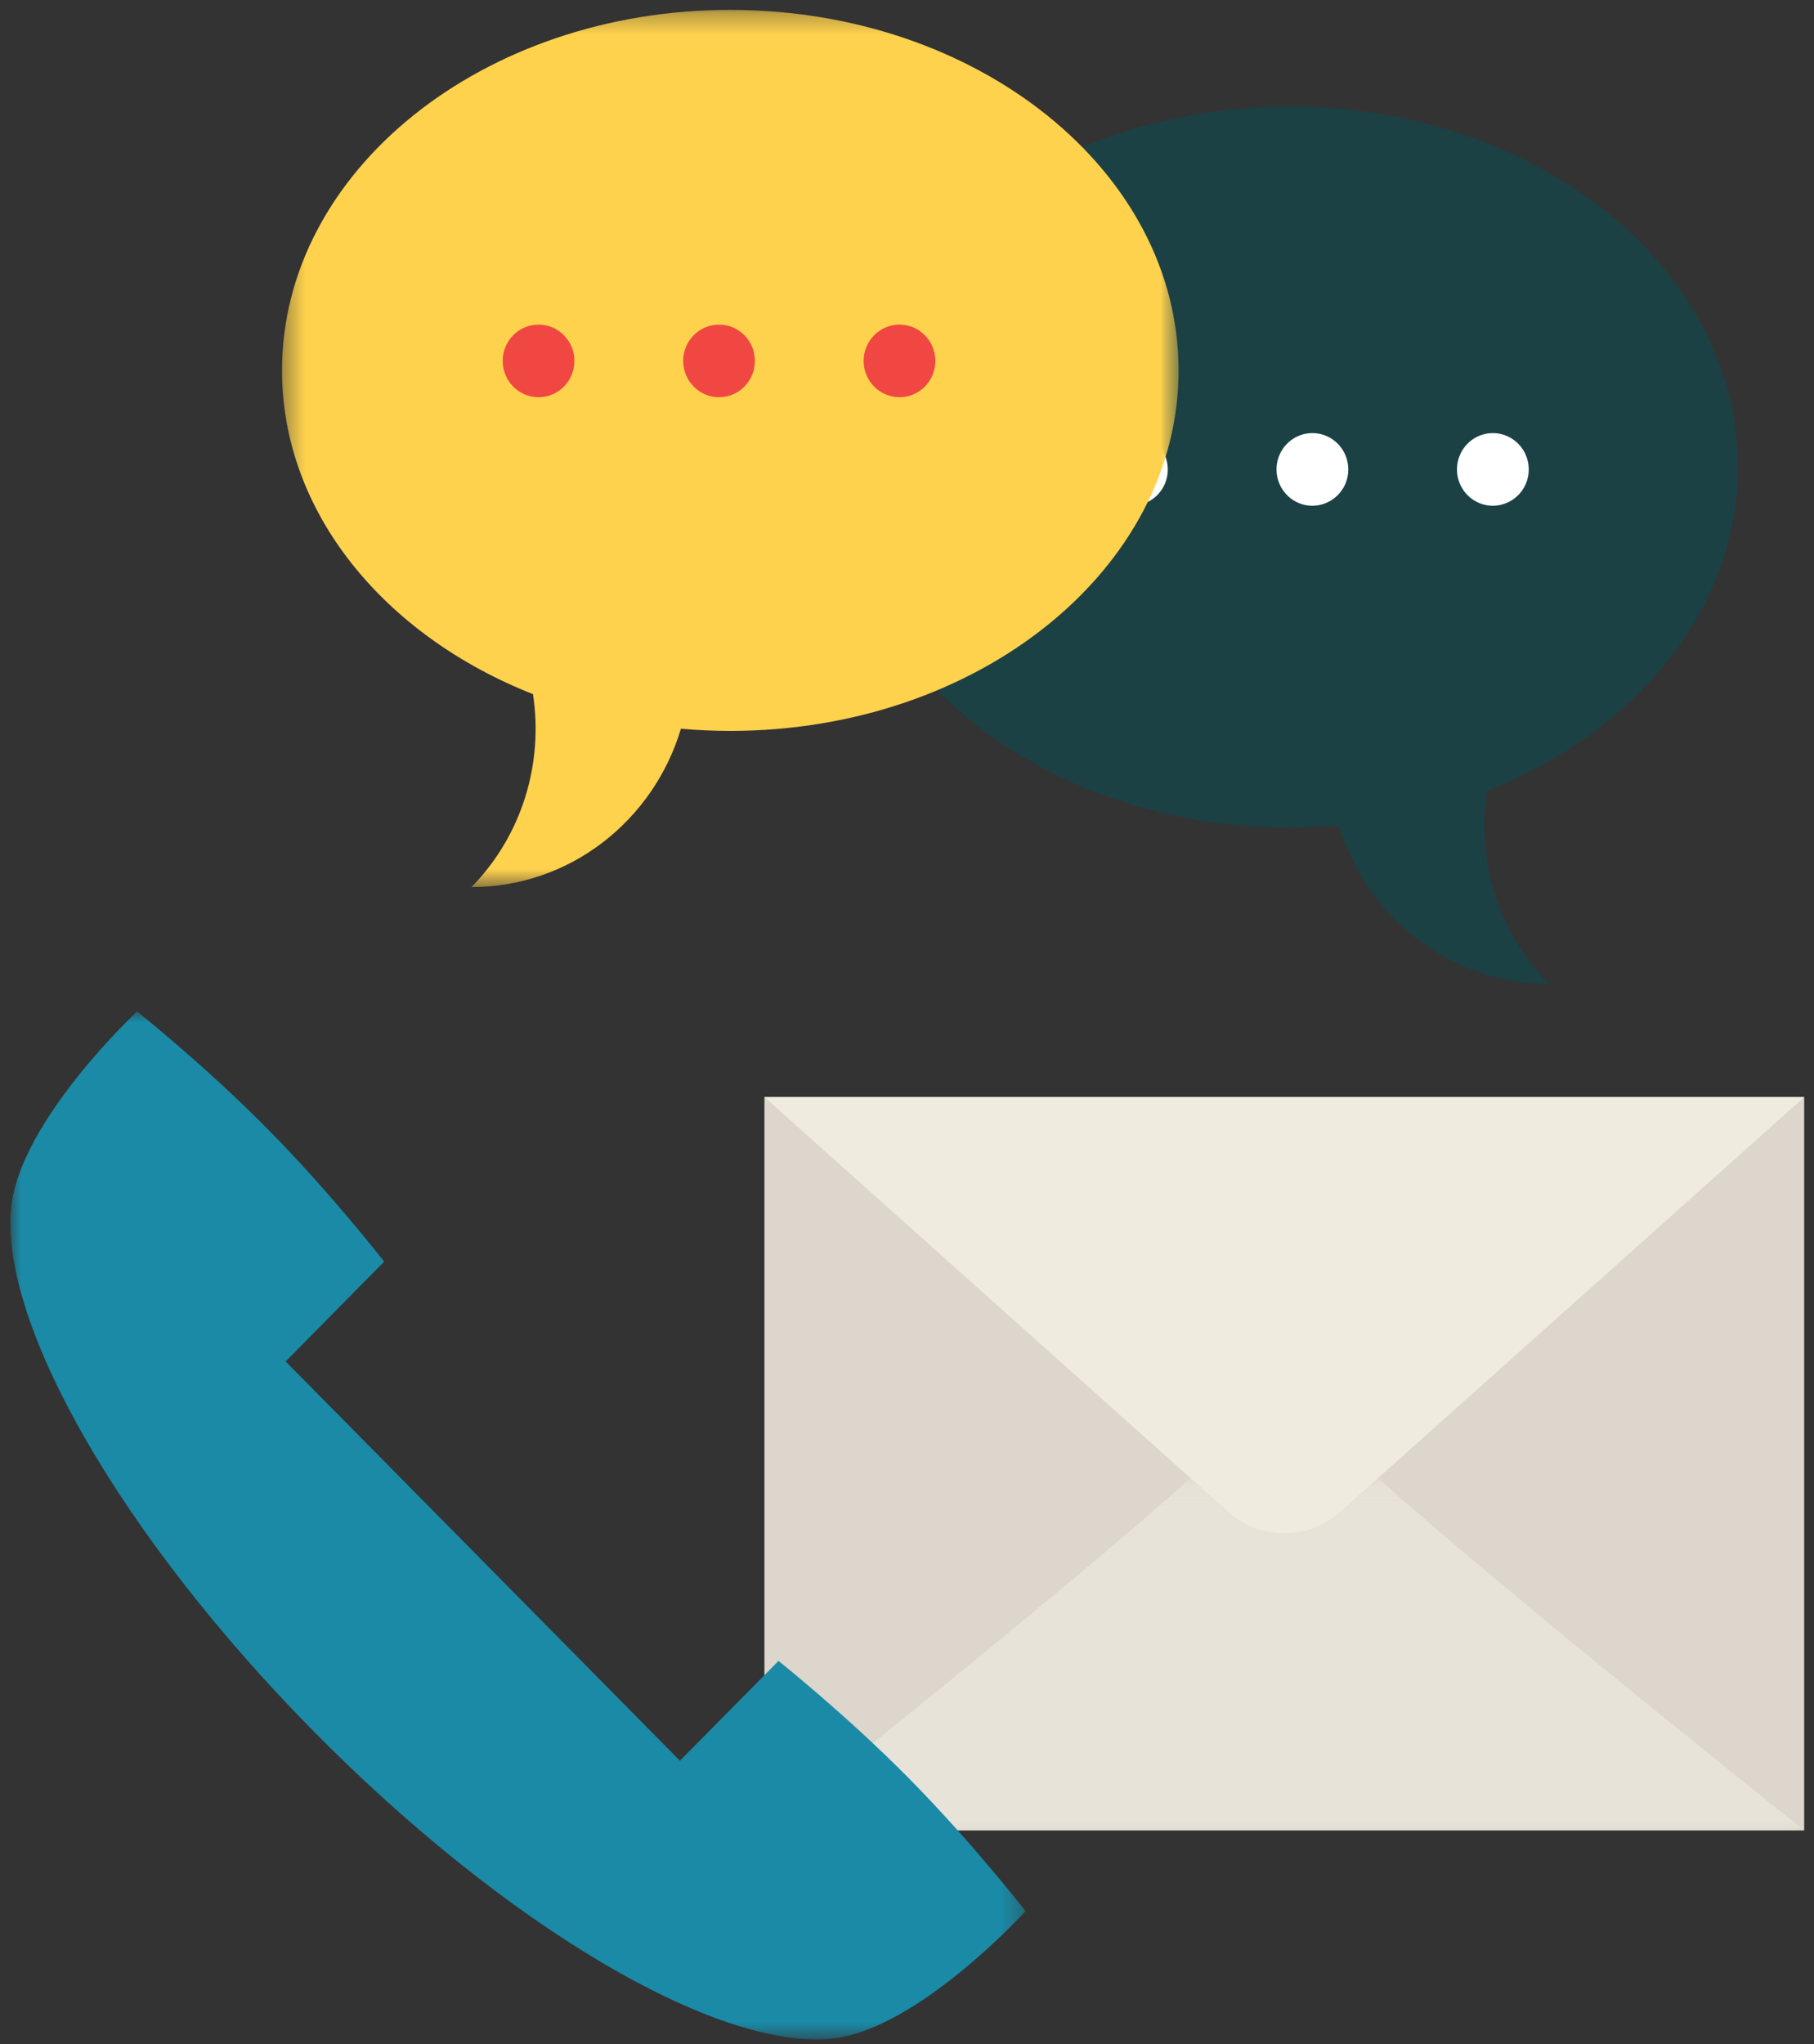
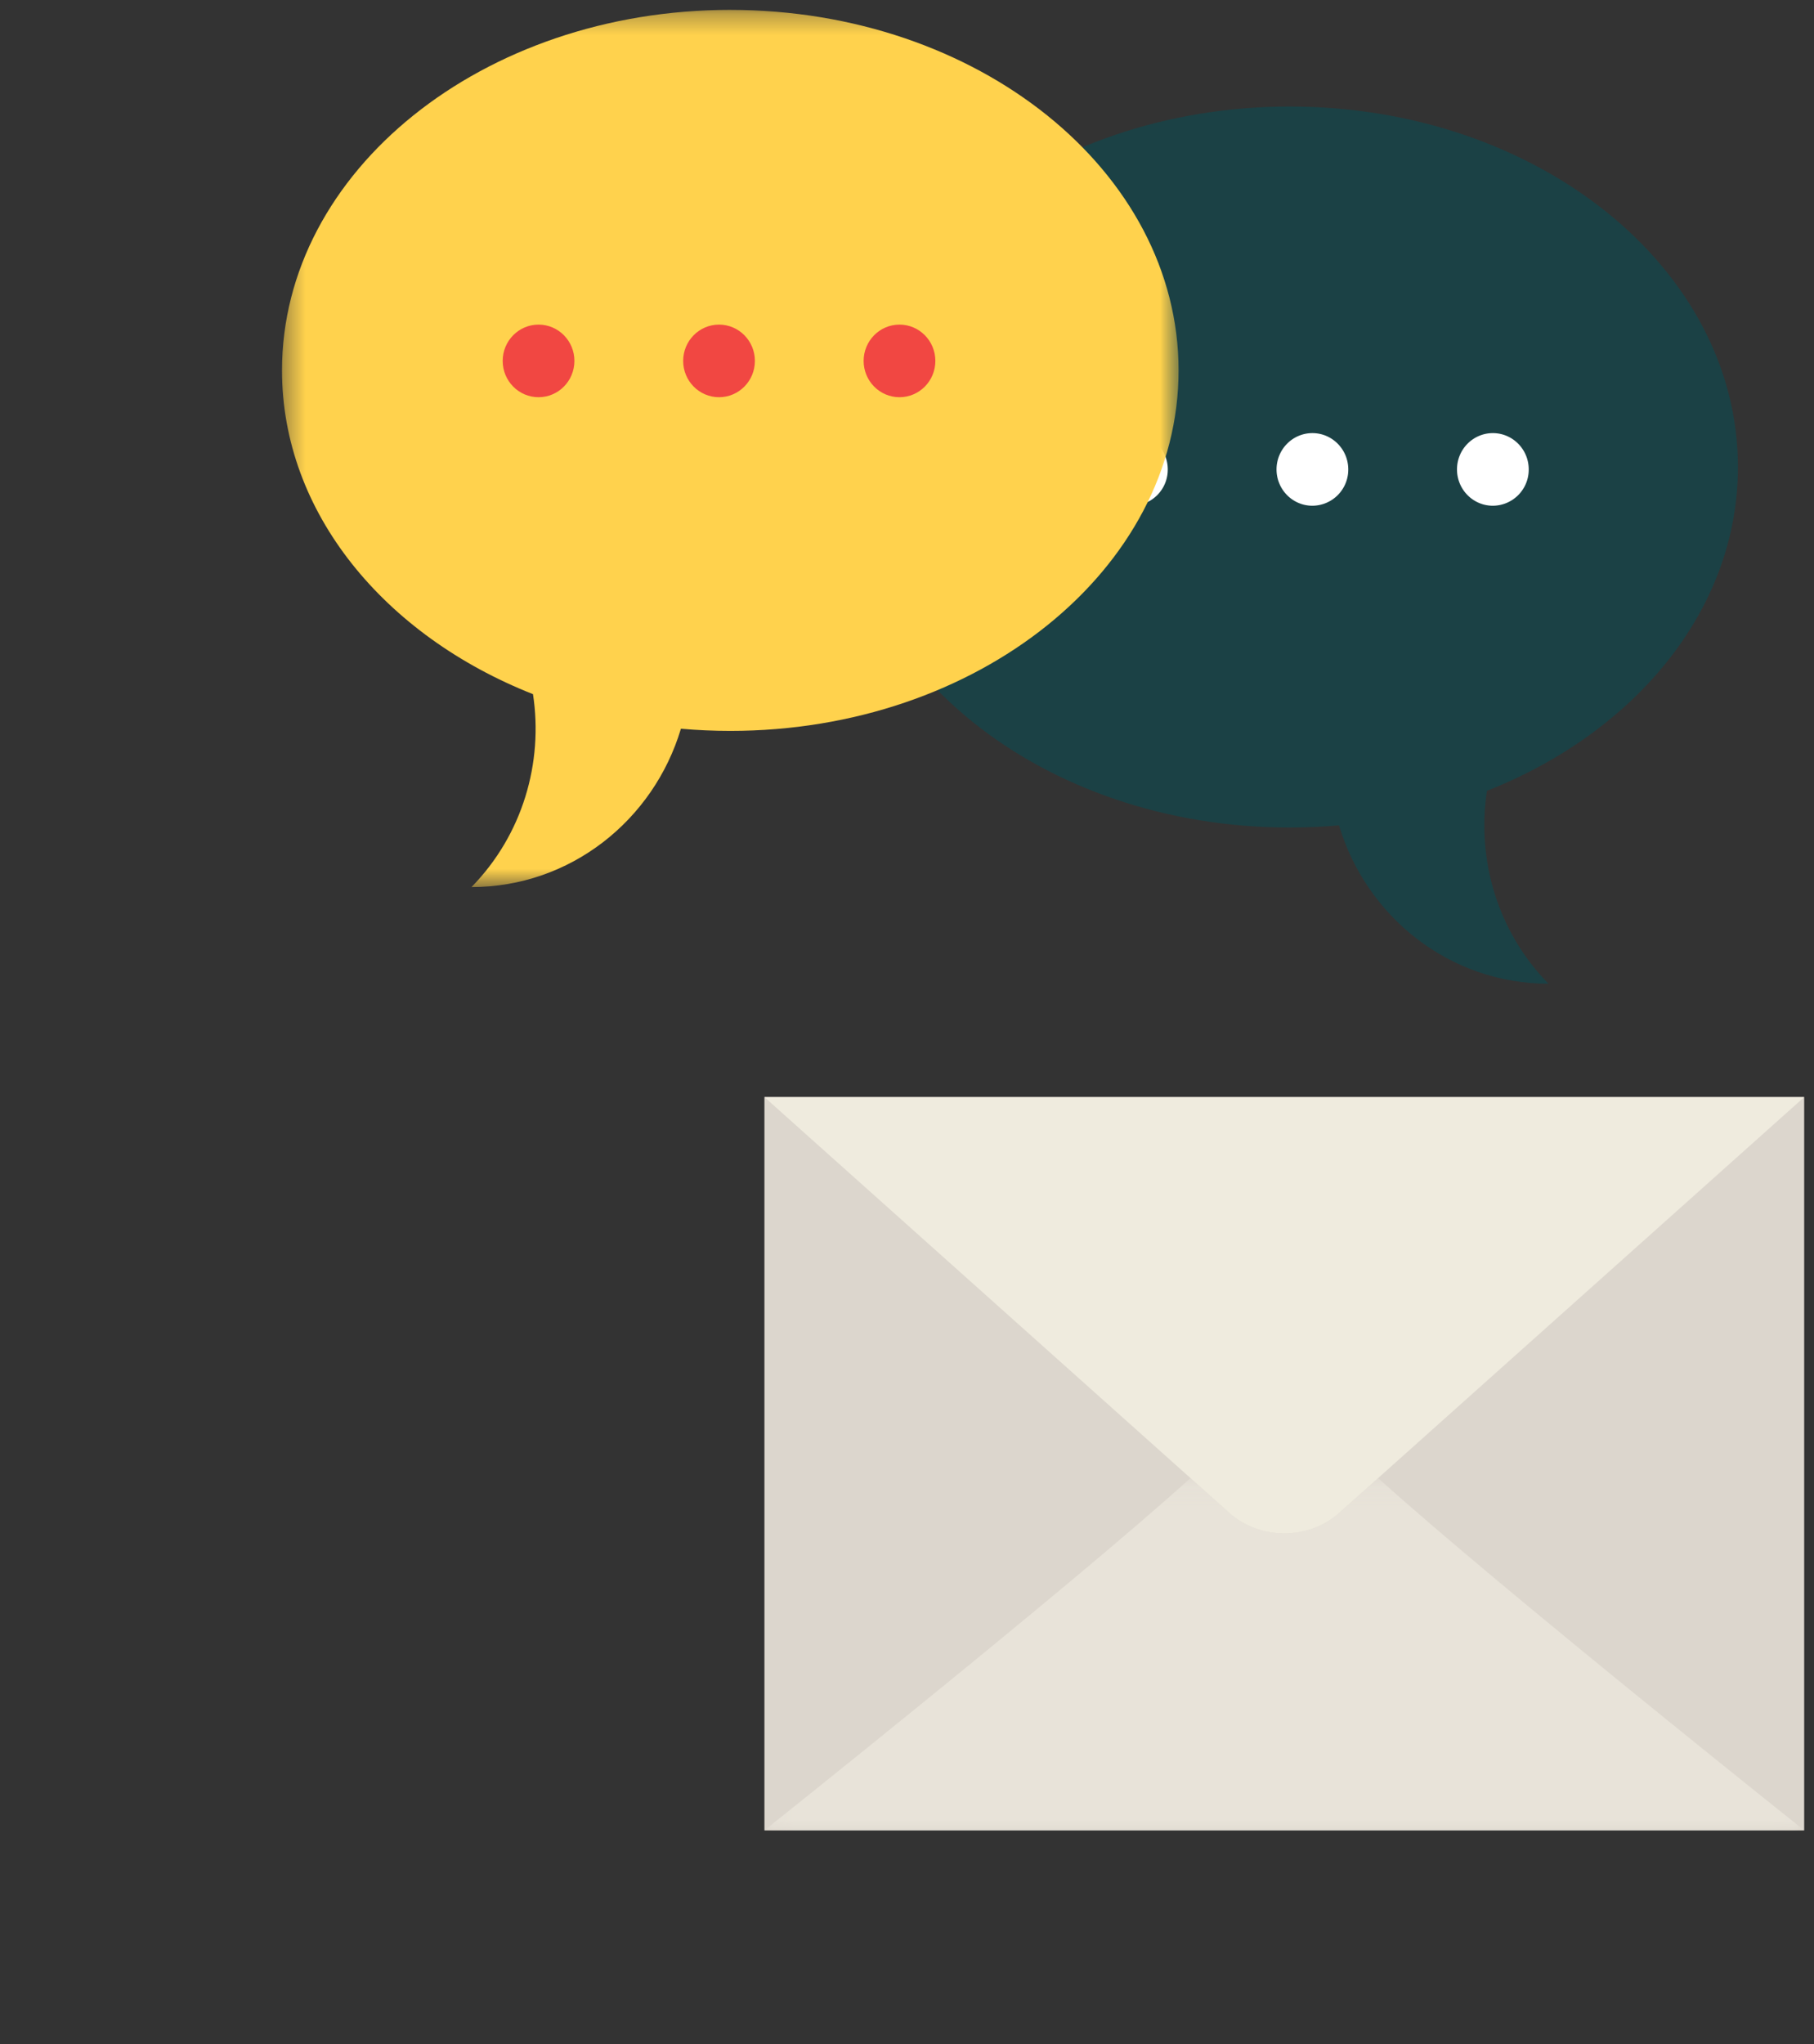
<svg xmlns="http://www.w3.org/2000/svg" xmlns:xlink="http://www.w3.org/1999/xlink" width="87" height="98">
  <rect width="100%" height="100%" fill="#333333" stroke="none" />
  <defs>
    <path id="a" d="M.115.1h49.867v16.89H.115z" />
-     <path id="c" d="M0 0h48.687v49.283H0z" />
-     <path id="e" d="M.385.316h43V42.37h-43z" />
+     <path id="e" d="M.385.316h43V42.37h-43" />
  </defs>
  <g fill="none" fill-rule="evenodd">
    <path fill="#1B4145" d="M61.852 5.108c11.874 0 21.5 7.738 21.5 17.284 0 6.816-4.908 12.71-12.038 15.523-.498 3.27.485 6.73 2.95 9.248-4.731 0-8.73-3.197-10.044-7.592-.778.068-1.568.104-2.368.104-11.873 0-21.5-7.738-21.5-17.283 0-9.546 9.627-17.284 21.5-17.284" />
    <path fill="#DCD6CD" d="M36.662 52.6v35.154h49.867V52.6z" />
    <g transform="translate(36.547 70.765)">
      <mask id="b" fill="#fff">
        <use xlink:href="#a" />
      </mask>
      <path fill="#E8E3D9" d="M27.689 1.761c-1.458 1.318-3.822 1.318-5.28 0l-1.86-1.66C14.737 5.351.116 16.988.116 16.988h49.867S35.362 5.352 29.547.1L27.69 1.761z" mask="url(#b)" />
    </g>
    <path fill="#EFEBDE" d="M36.662 52.6l22.293 19.927c1.458 1.318 3.822 1.318 5.28 0L86.53 52.6H36.662z" />
    <path fill="#FFF" d="M54.286 20.765c.95 0 1.72.78 1.72 1.74a1.73 1.73 0 0 1-1.72 1.742c-.95 0-1.72-.78-1.72-1.741 0-.961.77-1.741 1.72-1.741m17.312 0c.95 0 1.72.78 1.72 1.74a1.73 1.73 0 0 1-1.72 1.742c-.95 0-1.72-.78-1.72-1.741 0-.961.77-1.741 1.72-1.741m-8.655 0c.95 0 1.72.78 1.72 1.74a1.73 1.73 0 0 1-1.72 1.742c-.95 0-1.72-.78-1.72-1.741 0-.961.77-1.741 1.72-1.741" />
    <g transform="translate(.5 48.493)">
      <mask id="d" fill="#fff">
        <use xlink:href="#c" />
      </mask>
-       <path fill="#1A8AA6" d="M43.11 36.784c-3.03-3.065-6.273-5.646-6.273-5.646l-4.727 4.784L13.2 16.78l4.725-4.785s-2.549-3.283-5.578-6.349C9.318 2.58 6.075 0 6.075 0S.412 5.273.03 9.456c-.51 5.598 5.344 15.777 14.536 25.081 9.192 9.305 19.248 15.23 24.778 14.715 4.132-.386 9.342-6.118 9.342-6.118s-2.55-3.284-5.578-6.35" mask="url(#d)" />
    </g>
    <g transform="translate(13.14 .158)">
      <mask id="f" fill="#fff">
        <use xlink:href="#e" />
      </mask>
      <path fill="#FFD24D" d="M21.885.315C10.011.315.385 8.054.385 17.6c0 6.816 4.909 12.71 12.038 15.523.498 3.27-.485 6.73-2.95 9.249 4.732 0 8.73-3.198 10.044-7.592.778.068 1.568.104 2.368.104 11.874 0 21.5-7.738 21.5-17.284 0-9.545-9.627-17.284-21.5-17.284" mask="url(#f)" />
    </g>
    <path fill="#F14742" d="M25.829 15.563c.95 0 1.72.78 1.72 1.74 0 .962-.77 1.741-1.72 1.741s-1.72-.78-1.72-1.74c0-.961.77-1.741 1.72-1.741m17.311 0c.95 0 1.72.78 1.72 1.74 0 .962-.77 1.741-1.72 1.741s-1.72-.78-1.72-1.74c0-.961.77-1.741 1.72-1.741m-8.655 0c.95 0 1.72.78 1.72 1.74 0 .962-.77 1.741-1.72 1.741s-1.72-.78-1.72-1.74c0-.961.77-1.741 1.72-1.741" />
  </g>
</svg>